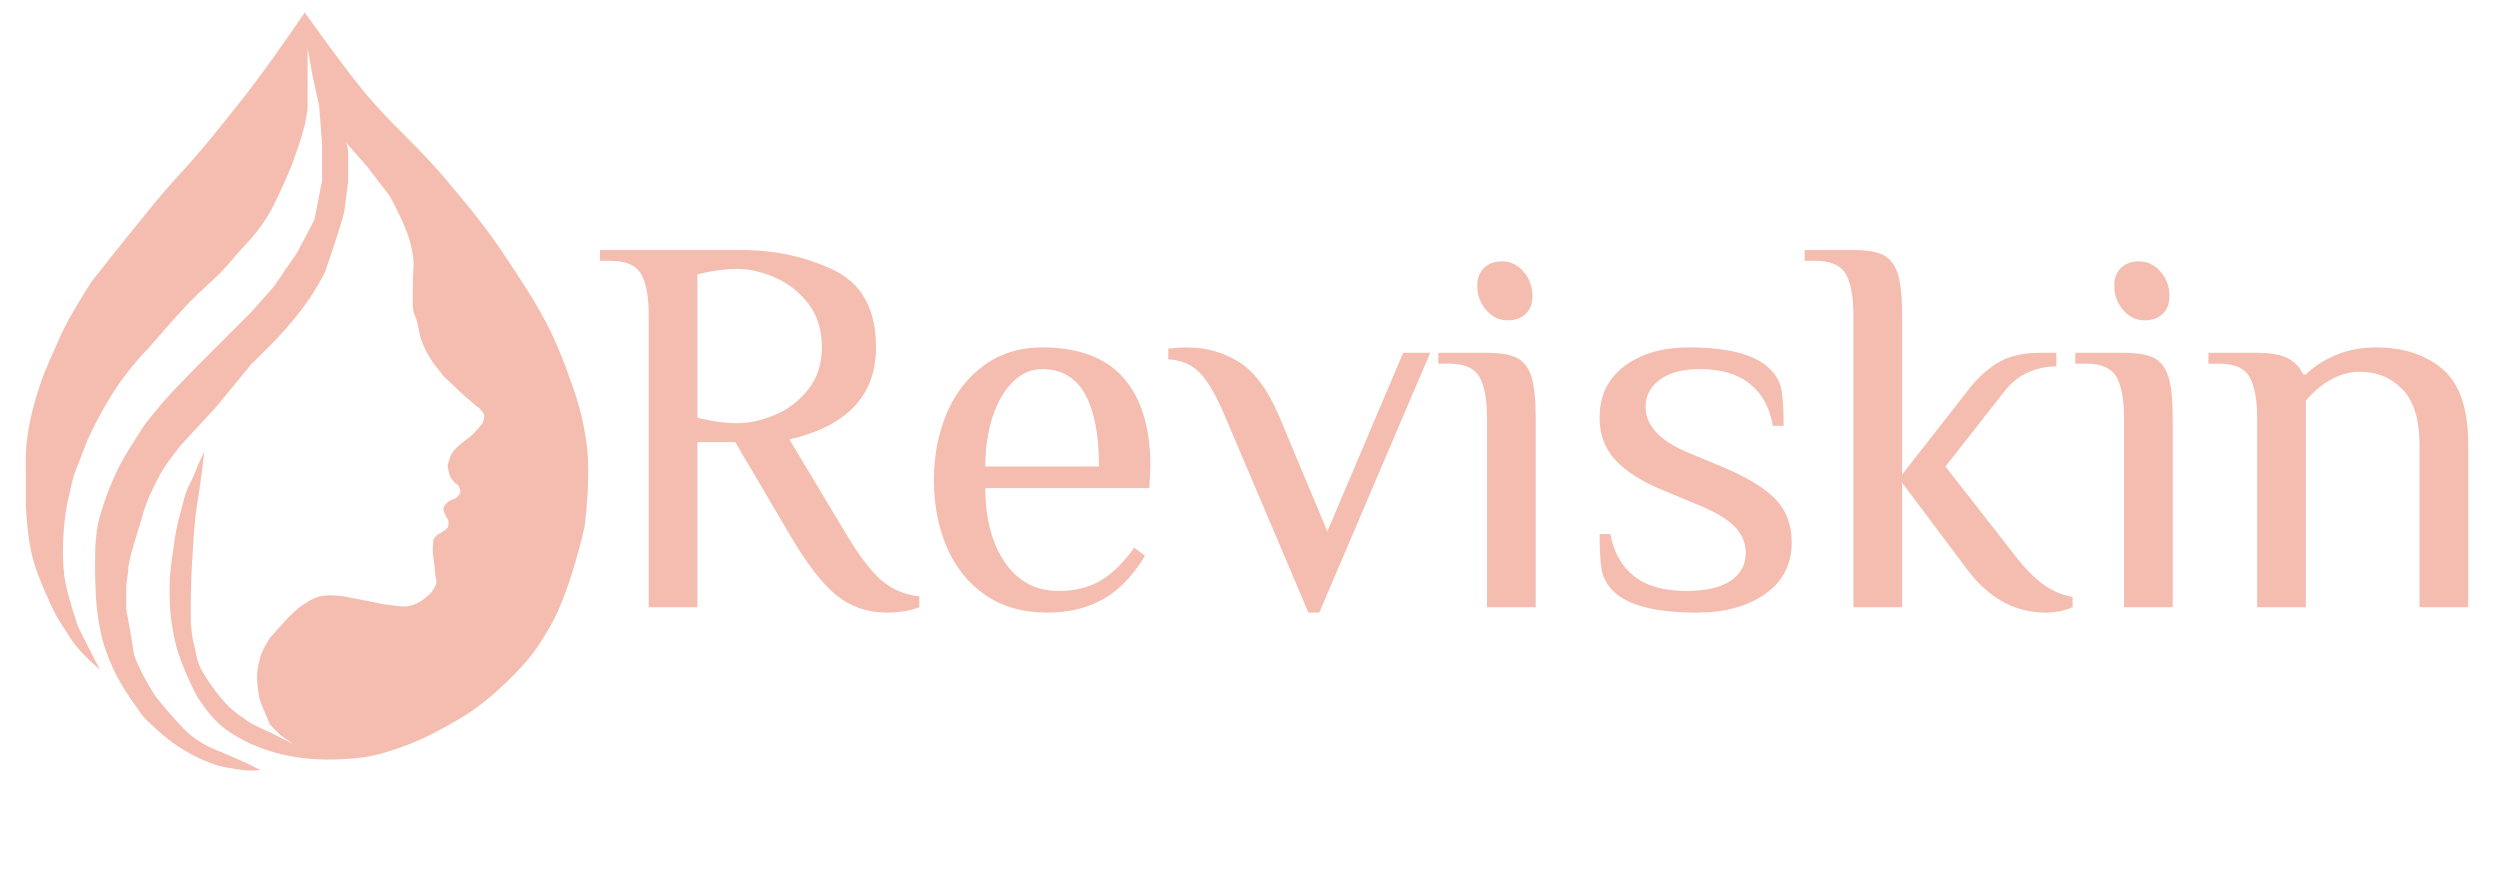
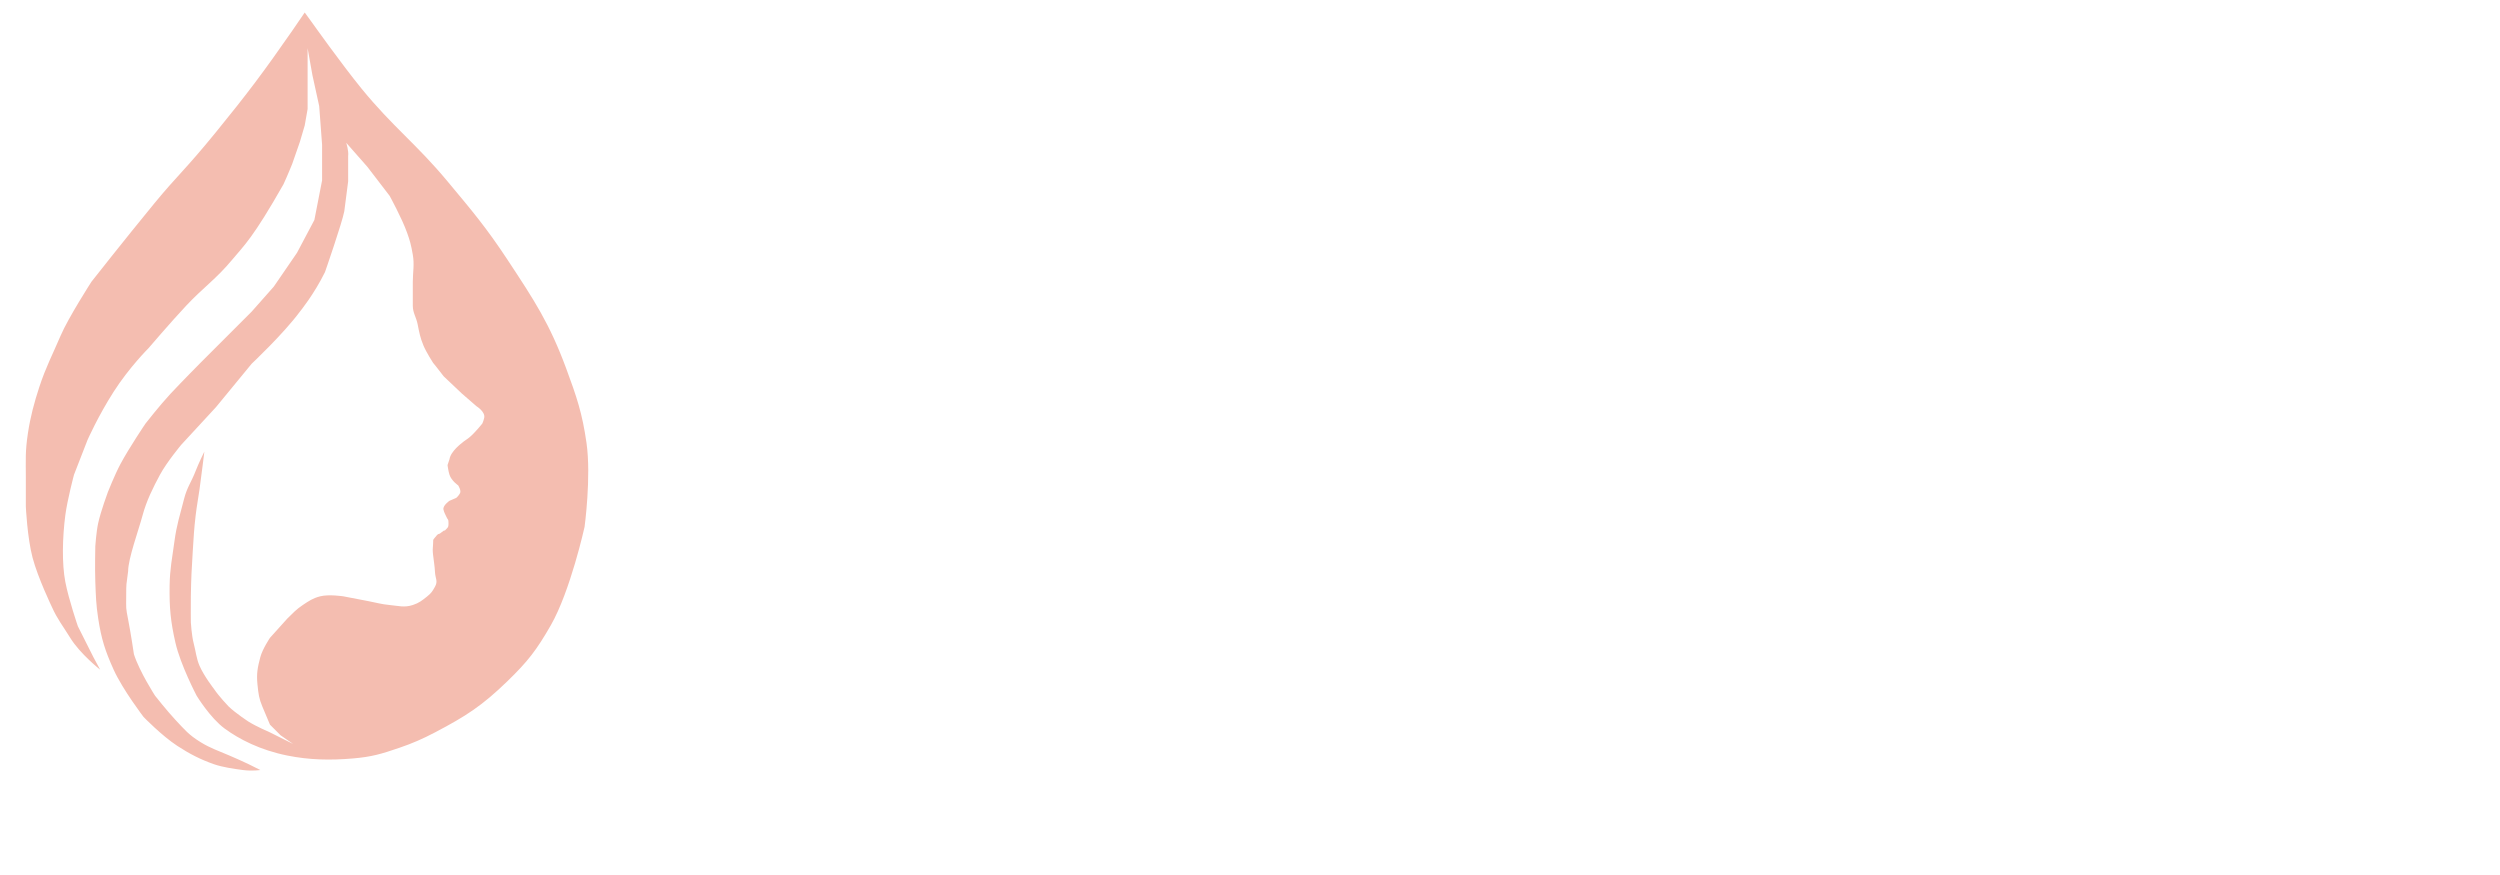
<svg xmlns="http://www.w3.org/2000/svg" fill="none" viewBox="0 0 200 70" height="70" width="200">
-   <path fill="#F4BDB0" d="M66.942 47.644C65.802 46.735 64.539 45.097 63.154 42.73L58.824 35.37H55.793V48.575H51.897V25.195C51.897 23.723 51.695 22.634 51.291 21.927C50.886 21.22 50.078 20.866 48.866 20.866H48V20H59.257C61.999 20 64.488 20.541 66.725 21.624C68.962 22.706 70.081 24.762 70.081 27.793C70.081 31.632 67.772 34.086 63.154 35.154L67.7 42.73C68.767 44.52 69.727 45.768 70.579 46.475C71.43 47.182 72.419 47.594 73.544 47.709V48.575C73.285 48.691 72.917 48.792 72.44 48.878C71.964 48.965 71.466 49.008 70.947 49.008C69.417 49.008 68.082 48.553 66.942 47.644ZM61.963 33.205C63.016 32.772 63.911 32.094 64.647 31.17C65.383 30.247 65.751 29.121 65.751 27.793C65.751 26.379 65.383 25.203 64.647 24.265C63.911 23.326 63.016 22.634 61.963 22.186C60.909 21.739 59.935 21.515 59.04 21.515C58.03 21.515 56.948 21.66 55.793 21.948V33.422C56.948 33.71 58.03 33.855 59.04 33.855C59.935 33.855 60.909 33.638 61.963 33.205ZM78.826 47.601C77.47 46.663 76.445 45.393 75.752 43.791C75.06 42.189 74.713 40.392 74.713 38.401C74.713 36.438 75.06 34.648 75.752 33.032C76.445 31.416 77.448 30.138 78.762 29.2C80.075 28.262 81.612 27.793 83.373 27.793C86.288 27.793 88.46 28.609 89.889 30.239C91.317 31.87 92.032 34.23 92.032 37.318L91.945 39.05H78.826C78.826 41.475 79.346 43.452 80.385 44.982C81.424 46.511 82.853 47.276 84.671 47.276C86.028 47.276 87.175 46.988 88.114 46.41C89.052 45.833 89.925 44.967 90.733 43.813L91.599 44.462C90.646 46.05 89.535 47.204 88.265 47.926C86.995 48.647 85.508 49.008 83.805 49.008C81.843 49.008 80.183 48.539 78.826 47.601ZM86.793 31.517C86.043 30.189 84.902 29.525 83.373 29.525C82.507 29.525 81.727 29.864 81.035 30.543C80.342 31.221 79.801 32.152 79.411 33.335C79.021 34.519 78.826 35.846 78.826 37.318H87.919C87.919 34.778 87.543 32.844 86.793 31.517ZM95.972 29.806C95.337 29.157 94.5 28.803 93.46 28.746V27.88C93.605 27.88 93.814 27.865 94.088 27.837C94.362 27.808 94.644 27.793 94.933 27.793C96.462 27.793 97.848 28.176 99.089 28.941C100.33 29.705 101.398 31.127 102.293 33.205L106.189 42.514L112.251 28.226H114.416L105.54 49.008H104.674L97.963 33.205C97.27 31.589 96.607 30.456 95.972 29.806ZM118.897 24.806C118.42 24.257 118.182 23.608 118.182 22.858C118.182 22.251 118.363 21.775 118.724 21.429C119.084 21.082 119.568 20.909 120.174 20.909C120.838 20.909 121.408 21.183 121.884 21.732C122.36 22.28 122.598 22.93 122.598 23.68C122.598 24.286 122.418 24.762 122.057 25.109C121.696 25.455 121.213 25.628 120.607 25.628C119.943 25.628 119.373 25.354 118.897 24.806ZM118.355 30.153C117.951 29.446 117.143 29.092 115.931 29.092H115.065V28.226H118.962C120.03 28.226 120.831 28.363 121.365 28.637C121.899 28.912 122.281 29.41 122.512 30.131C122.743 30.853 122.858 31.95 122.858 33.422V48.575H118.962V33.422C118.962 31.95 118.76 30.86 118.355 30.153ZM129.05 47.276C128.559 46.786 128.256 46.23 128.14 45.609C128.025 44.989 127.967 44.029 127.967 42.73H128.833C129.093 44.173 129.721 45.292 130.716 46.086C131.712 46.879 133.105 47.276 134.894 47.276C136.482 47.276 137.673 47.002 138.466 46.454C139.26 45.905 139.657 45.169 139.657 44.246C139.657 43.408 139.347 42.687 138.726 42.081C138.106 41.475 137.117 40.897 135.76 40.349L133.163 39.267C131.431 38.574 130.132 37.766 129.266 36.842C128.4 35.918 127.967 34.778 127.967 33.422C127.967 31.661 128.631 30.283 129.959 29.287C131.286 28.291 133.004 27.793 135.111 27.793C138.286 27.793 140.451 28.37 141.605 29.525C142.096 30.016 142.399 30.564 142.514 31.17C142.63 31.776 142.688 32.743 142.688 34.071H141.822C141.591 32.628 140.985 31.509 140.003 30.716C139.022 29.922 137.68 29.525 135.977 29.525C134.62 29.525 133.559 29.806 132.795 30.369C132.03 30.932 131.647 31.661 131.647 32.556C131.647 34.057 132.802 35.283 135.111 36.236L137.709 37.318C139.671 38.127 141.1 38.985 141.995 39.894C142.89 40.804 143.337 41.965 143.337 43.38C143.337 45.14 142.63 46.519 141.216 47.514C139.801 48.51 137.983 49.008 135.76 49.008C132.441 49.008 130.204 48.431 129.05 47.276ZM157.365 45.544L152.169 38.617V48.575H148.273V25.195C148.273 23.723 148.071 22.634 147.667 21.927C147.263 21.22 146.454 20.866 145.242 20.866H144.376V20H148.273C149.341 20 150.142 20.137 150.676 20.411C151.21 20.686 151.592 21.183 151.823 21.905C152.054 22.627 152.169 23.723 152.169 25.195V37.968L157.581 31.04C158.332 30.117 159.126 29.417 159.963 28.941C160.8 28.464 161.882 28.226 163.21 28.226H164.509V29.309C163.729 29.309 162.979 29.467 162.257 29.785C161.536 30.102 160.915 30.593 160.396 31.257L155.633 37.318L161.045 44.246C161.882 45.342 162.669 46.165 163.405 46.713C164.141 47.262 164.942 47.608 165.808 47.752V48.575C165.173 48.864 164.451 49.008 163.643 49.008C161.189 49.008 159.097 47.854 157.365 45.544ZM169.856 24.806C169.379 24.257 169.141 23.608 169.141 22.858C169.141 22.251 169.322 21.775 169.683 21.429C170.043 21.082 170.527 20.909 171.133 20.909C171.797 20.909 172.367 21.183 172.843 21.732C173.319 22.28 173.557 22.93 173.557 23.68C173.557 24.286 173.377 24.762 173.016 25.109C172.655 25.455 172.172 25.628 171.566 25.628C170.902 25.628 170.332 25.354 169.856 24.806ZM169.315 30.153C168.91 29.446 168.102 29.092 166.89 29.092H166.024V28.226H169.921C170.989 28.226 171.79 28.363 172.324 28.637C172.858 28.912 173.24 29.41 173.471 30.131C173.702 30.853 173.817 31.95 173.817 33.422V48.575H169.921V33.422C169.921 31.95 169.719 30.86 169.315 30.153ZM179.965 30.153C179.561 29.446 178.753 29.092 177.541 29.092H176.675V28.226H180.571C181.639 28.226 182.455 28.37 183.018 28.659C183.58 28.948 183.992 29.381 184.252 29.958H184.468C185.074 29.352 185.861 28.84 186.828 28.421C187.795 28.003 188.884 27.793 190.096 27.793C192.261 27.793 194.029 28.37 195.4 29.525C196.771 30.68 197.457 32.7 197.457 35.586V48.575H193.56V35.586C193.56 33.566 193.105 32.087 192.196 31.149C191.287 30.211 190.154 29.741 188.798 29.741C187.268 29.741 185.825 30.506 184.468 32.036V48.575H180.571V33.422C180.571 31.95 180.369 30.86 179.965 30.153Z" />
  <g filter="url(#filter0_i_1099_550)">
-     <path fill="#F4BDB0" d="M24.549 3.856V4.706V5.632V7.33V8.72L24.318 10.033L23.932 11.345L23.314 13.12C23.314 13.12 22.943 14.04 22.619 14.742C22.051 15.972 21.756 16.707 20.998 17.83C20.165 19.064 19.48 19.618 18.528 20.763C17.219 22.337 16.222 22.976 14.822 24.469C13.61 25.762 11.811 27.866 11.811 27.866C11.811 27.866 10.283 29.386 9.032 31.34C7.781 33.294 6.941 35.2 6.941 35.2L5.86 37.979C5.86 37.979 5.33 39.957 5.165 41.221C4.934 42.997 4.885 45.09 5.165 46.548C5.437 47.964 6.169 50.099 6.169 50.099L7.411 52.57L7.951 53.574C7.951 53.574 6.344 52.306 5.558 51.026C4.994 50.107 4.53 49.541 4.091 48.556C4.091 48.556 2.974 46.232 2.547 44.618C2.12 43.005 2.007 40.527 2.007 40.527C2.007 40.527 2.007 39.678 2.007 38.211C2.007 36.744 1.949 36.15 2.173 34.659C2.368 33.357 2.676 32.205 3.087 30.954C3.612 29.358 4.126 28.407 4.786 26.862C5.4 25.423 7.256 22.539 7.256 22.539C7.256 22.539 9.954 19.109 12.274 16.286C14.147 14.007 14.712 13.643 17.215 10.573C19.719 7.503 21.055 5.721 23.314 2.467C23.71 1.897 24.318 1 24.318 1L24.935 1.849C24.935 1.849 27.252 5.113 28.872 7.099C31.368 10.157 33.217 11.478 35.743 14.51C37.712 16.873 38.836 18.196 40.53 20.763L40.578 20.837C42.681 24.023 43.908 25.883 45.239 29.487C46.073 31.744 46.52 33.049 46.86 35.431C47.248 38.147 46.706 42.148 46.706 42.148C46.706 42.148 45.574 47.282 44.004 50.022C42.867 52.005 42.171 52.91 40.53 54.5C38.505 56.461 37.236 57.282 34.74 58.592C33.761 59.105 32.93 59.47 31.883 59.827C30.438 60.319 29.698 60.545 28.177 60.676C26.375 60.831 24.701 60.802 22.928 60.444C20.733 60.002 19.068 59.132 17.91 58.283C16.752 57.434 15.671 55.658 15.671 55.658C15.671 55.658 14.381 53.203 13.973 51.412C13.584 49.705 13.483 48.608 13.509 46.857C13.53 45.498 13.713 44.653 13.895 43.306C14.077 41.964 14.334 41.221 14.667 39.909C14.907 38.966 15.246 38.579 15.594 37.67C15.831 37.053 16.289 36.126 16.289 36.126C16.289 36.126 16.067 37.963 15.903 39.137C15.789 39.952 15.692 40.404 15.594 41.221C15.461 42.333 15.434 42.961 15.362 44.078C15.272 45.493 15.23 46.288 15.208 47.706C15.195 48.52 15.208 49.791 15.208 49.791C15.208 49.791 15.268 50.842 15.44 51.489C15.607 52.117 15.645 52.669 15.903 53.265C16.262 54.094 17.061 55.118 17.061 55.118C17.452 55.706 18.219 56.507 18.219 56.507C18.79 57.062 19.84 57.742 19.84 57.742C20.471 58.133 21.538 58.592 21.538 58.592L23.391 59.518L22.387 58.823L21.538 57.974C21.538 57.974 21.151 57.072 20.921 56.507C20.666 55.883 20.619 55.572 20.535 54.732C20.45 53.892 20.551 53.386 20.766 52.57C20.939 51.918 21.538 51.026 21.538 51.026L22.928 49.482C23.388 49.035 23.63 48.757 24.163 48.401C24.668 48.065 24.965 47.858 25.553 47.706C26.253 47.526 27.406 47.706 27.406 47.706C27.406 47.706 28.628 47.946 29.413 48.092C30.076 48.216 30.44 48.339 31.111 48.401C31.832 48.468 32.276 48.624 32.964 48.401C33.454 48.242 33.699 48.046 34.094 47.729L34.122 47.706C34.455 47.44 34.531 47.306 34.74 46.934C34.994 46.48 34.767 46.296 34.74 45.776C34.712 45.243 34.644 44.918 34.585 44.387C34.549 44.057 34.551 43.867 34.585 43.538C34.617 43.232 34.528 43.22 34.74 42.997C34.893 42.835 34.91 42.727 35.126 42.688L35.434 42.457C35.612 42.425 35.529 42.42 35.666 42.302C35.826 42.165 35.82 42.05 35.82 41.839C35.82 41.49 35.773 41.625 35.666 41.376C35.565 41.141 35.466 41.009 35.416 40.758C35.352 40.438 35.898 40.063 35.898 40.063L36.438 39.832C36.438 39.832 36.646 39.658 36.747 39.446C36.85 39.228 36.592 38.828 36.592 38.828C36.592 38.828 36.056 38.467 35.898 37.979C35.804 37.692 35.743 37.207 35.743 37.207L35.898 36.744C35.987 36.105 36.901 35.431 36.901 35.431C37.126 35.23 37.289 35.164 37.519 34.968C37.958 34.595 38.523 33.887 38.523 33.887C38.523 33.887 38.623 33.678 38.677 33.424C38.78 32.941 38.059 32.498 38.059 32.498L36.901 31.494L35.434 30.105C34.984 29.506 34.585 29.024 34.585 29.024C34.585 29.024 34.041 28.183 33.813 27.634C33.554 27.008 33.481 26.6 33.35 25.936C33.239 25.373 32.969 25.043 32.964 24.469C32.958 23.775 32.96 23.233 32.964 22.539C32.969 21.724 33.102 21.18 32.964 20.377C32.826 19.575 32.724 19.221 32.501 18.602C32.076 17.422 31.111 15.668 31.111 15.668L29.335 13.352L27.637 11.422C27.637 11.422 27.849 12.045 27.792 12.503V14.51L27.483 16.903C27.309 17.829 25.939 21.767 25.939 21.767C25.061 23.556 23.932 24.932 23.932 24.932C22.611 26.715 20.072 29.101 20.072 29.101L17.215 32.575L14.436 35.586C14.436 35.586 13.278 36.975 12.738 37.979C12.197 38.983 11.657 40.063 11.348 41.221C11.039 42.38 10.19 44.694 10.19 45.699C10.036 46.934 10.04 46.54 10.036 47.706C10.032 48.705 9.998 48.579 10.19 49.559C10.415 50.71 10.653 52.338 10.653 52.338C11.105 53.746 12.345 55.658 12.345 55.658C12.345 55.658 13.328 56.901 13.973 57.588C14.732 58.397 15.031 58.779 15.973 59.364C16.777 59.863 17.428 60.067 18.296 60.444C18.902 60.708 19.244 60.853 19.84 61.139C20.204 61.315 20.766 61.602 20.766 61.602C20.766 61.602 20.117 61.701 19.37 61.602C18.66 61.509 17.738 61.375 17.061 61.139C15.979 60.762 15.087 60.299 14.127 59.672C12.876 58.855 11.425 57.356 11.425 57.356C11.425 57.356 9.756 55.173 9.032 53.574C8.351 52.068 8.047 51.115 7.797 49.482C7.622 48.346 7.609 47.697 7.565 46.548C7.523 45.464 7.565 43.692 7.565 43.692C7.565 43.692 7.642 42.534 7.797 41.839C8.012 40.868 8.569 39.369 8.569 39.369C8.569 39.369 9.109 37.998 9.572 37.13C10.271 35.82 11.579 33.887 11.579 33.887C11.579 33.887 12.742 32.398 13.587 31.494C14.49 30.528 15.98 29.024 15.98 29.024L18.142 26.862L20.072 24.932L21.847 22.925L23.7 20.223L25.09 17.598L25.707 14.433V11.576L25.476 8.488L24.935 6.018L24.549 3.856Z" />
+     <path fill="#F4BDB0" d="M24.549 3.856V4.706V5.632V7.33V8.72L24.318 10.033L23.932 11.345L23.314 13.12C23.314 13.12 22.943 14.04 22.619 14.742C20.165 19.064 19.48 19.618 18.528 20.763C17.219 22.337 16.222 22.976 14.822 24.469C13.61 25.762 11.811 27.866 11.811 27.866C11.811 27.866 10.283 29.386 9.032 31.34C7.781 33.294 6.941 35.2 6.941 35.2L5.86 37.979C5.86 37.979 5.33 39.957 5.165 41.221C4.934 42.997 4.885 45.09 5.165 46.548C5.437 47.964 6.169 50.099 6.169 50.099L7.411 52.57L7.951 53.574C7.951 53.574 6.344 52.306 5.558 51.026C4.994 50.107 4.53 49.541 4.091 48.556C4.091 48.556 2.974 46.232 2.547 44.618C2.12 43.005 2.007 40.527 2.007 40.527C2.007 40.527 2.007 39.678 2.007 38.211C2.007 36.744 1.949 36.15 2.173 34.659C2.368 33.357 2.676 32.205 3.087 30.954C3.612 29.358 4.126 28.407 4.786 26.862C5.4 25.423 7.256 22.539 7.256 22.539C7.256 22.539 9.954 19.109 12.274 16.286C14.147 14.007 14.712 13.643 17.215 10.573C19.719 7.503 21.055 5.721 23.314 2.467C23.71 1.897 24.318 1 24.318 1L24.935 1.849C24.935 1.849 27.252 5.113 28.872 7.099C31.368 10.157 33.217 11.478 35.743 14.51C37.712 16.873 38.836 18.196 40.53 20.763L40.578 20.837C42.681 24.023 43.908 25.883 45.239 29.487C46.073 31.744 46.52 33.049 46.86 35.431C47.248 38.147 46.706 42.148 46.706 42.148C46.706 42.148 45.574 47.282 44.004 50.022C42.867 52.005 42.171 52.91 40.53 54.5C38.505 56.461 37.236 57.282 34.74 58.592C33.761 59.105 32.93 59.47 31.883 59.827C30.438 60.319 29.698 60.545 28.177 60.676C26.375 60.831 24.701 60.802 22.928 60.444C20.733 60.002 19.068 59.132 17.91 58.283C16.752 57.434 15.671 55.658 15.671 55.658C15.671 55.658 14.381 53.203 13.973 51.412C13.584 49.705 13.483 48.608 13.509 46.857C13.53 45.498 13.713 44.653 13.895 43.306C14.077 41.964 14.334 41.221 14.667 39.909C14.907 38.966 15.246 38.579 15.594 37.67C15.831 37.053 16.289 36.126 16.289 36.126C16.289 36.126 16.067 37.963 15.903 39.137C15.789 39.952 15.692 40.404 15.594 41.221C15.461 42.333 15.434 42.961 15.362 44.078C15.272 45.493 15.23 46.288 15.208 47.706C15.195 48.52 15.208 49.791 15.208 49.791C15.208 49.791 15.268 50.842 15.44 51.489C15.607 52.117 15.645 52.669 15.903 53.265C16.262 54.094 17.061 55.118 17.061 55.118C17.452 55.706 18.219 56.507 18.219 56.507C18.79 57.062 19.84 57.742 19.84 57.742C20.471 58.133 21.538 58.592 21.538 58.592L23.391 59.518L22.387 58.823L21.538 57.974C21.538 57.974 21.151 57.072 20.921 56.507C20.666 55.883 20.619 55.572 20.535 54.732C20.45 53.892 20.551 53.386 20.766 52.57C20.939 51.918 21.538 51.026 21.538 51.026L22.928 49.482C23.388 49.035 23.63 48.757 24.163 48.401C24.668 48.065 24.965 47.858 25.553 47.706C26.253 47.526 27.406 47.706 27.406 47.706C27.406 47.706 28.628 47.946 29.413 48.092C30.076 48.216 30.44 48.339 31.111 48.401C31.832 48.468 32.276 48.624 32.964 48.401C33.454 48.242 33.699 48.046 34.094 47.729L34.122 47.706C34.455 47.44 34.531 47.306 34.74 46.934C34.994 46.48 34.767 46.296 34.74 45.776C34.712 45.243 34.644 44.918 34.585 44.387C34.549 44.057 34.551 43.867 34.585 43.538C34.617 43.232 34.528 43.22 34.74 42.997C34.893 42.835 34.91 42.727 35.126 42.688L35.434 42.457C35.612 42.425 35.529 42.42 35.666 42.302C35.826 42.165 35.82 42.05 35.82 41.839C35.82 41.49 35.773 41.625 35.666 41.376C35.565 41.141 35.466 41.009 35.416 40.758C35.352 40.438 35.898 40.063 35.898 40.063L36.438 39.832C36.438 39.832 36.646 39.658 36.747 39.446C36.85 39.228 36.592 38.828 36.592 38.828C36.592 38.828 36.056 38.467 35.898 37.979C35.804 37.692 35.743 37.207 35.743 37.207L35.898 36.744C35.987 36.105 36.901 35.431 36.901 35.431C37.126 35.23 37.289 35.164 37.519 34.968C37.958 34.595 38.523 33.887 38.523 33.887C38.523 33.887 38.623 33.678 38.677 33.424C38.78 32.941 38.059 32.498 38.059 32.498L36.901 31.494L35.434 30.105C34.984 29.506 34.585 29.024 34.585 29.024C34.585 29.024 34.041 28.183 33.813 27.634C33.554 27.008 33.481 26.6 33.35 25.936C33.239 25.373 32.969 25.043 32.964 24.469C32.958 23.775 32.96 23.233 32.964 22.539C32.969 21.724 33.102 21.18 32.964 20.377C32.826 19.575 32.724 19.221 32.501 18.602C32.076 17.422 31.111 15.668 31.111 15.668L29.335 13.352L27.637 11.422C27.637 11.422 27.849 12.045 27.792 12.503V14.51L27.483 16.903C27.309 17.829 25.939 21.767 25.939 21.767C25.061 23.556 23.932 24.932 23.932 24.932C22.611 26.715 20.072 29.101 20.072 29.101L17.215 32.575L14.436 35.586C14.436 35.586 13.278 36.975 12.738 37.979C12.197 38.983 11.657 40.063 11.348 41.221C11.039 42.38 10.19 44.694 10.19 45.699C10.036 46.934 10.04 46.54 10.036 47.706C10.032 48.705 9.998 48.579 10.19 49.559C10.415 50.71 10.653 52.338 10.653 52.338C11.105 53.746 12.345 55.658 12.345 55.658C12.345 55.658 13.328 56.901 13.973 57.588C14.732 58.397 15.031 58.779 15.973 59.364C16.777 59.863 17.428 60.067 18.296 60.444C18.902 60.708 19.244 60.853 19.84 61.139C20.204 61.315 20.766 61.602 20.766 61.602C20.766 61.602 20.117 61.701 19.37 61.602C18.66 61.509 17.738 61.375 17.061 61.139C15.979 60.762 15.087 60.299 14.127 59.672C12.876 58.855 11.425 57.356 11.425 57.356C11.425 57.356 9.756 55.173 9.032 53.574C8.351 52.068 8.047 51.115 7.797 49.482C7.622 48.346 7.609 47.697 7.565 46.548C7.523 45.464 7.565 43.692 7.565 43.692C7.565 43.692 7.642 42.534 7.797 41.839C8.012 40.868 8.569 39.369 8.569 39.369C8.569 39.369 9.109 37.998 9.572 37.13C10.271 35.82 11.579 33.887 11.579 33.887C11.579 33.887 12.742 32.398 13.587 31.494C14.49 30.528 15.98 29.024 15.98 29.024L18.142 26.862L20.072 24.932L21.847 22.925L23.7 20.223L25.09 17.598L25.707 14.433V11.576L25.476 8.488L24.935 6.018L24.549 3.856Z" />
  </g>
  <defs>
    <filter color-interpolation-filters="sRGB" filterUnits="userSpaceOnUse" height="60.648" width="45" y="1" x="2" id="filter0_i_1099_550">
      <feFlood result="BackgroundImageFix" flood-opacity="0" />
      <feBlend result="shape" in2="BackgroundImageFix" in="SourceGraphic" mode="normal" />
      <feColorMatrix result="hardAlpha" values="0 0 0 0 0 0 0 0 0 0 0 0 0 0 0 0 0 0 127 0" type="matrix" in="SourceAlpha" />
      <feOffset dx="0.06" />
      <feComposite k3="1" k2="-1" operator="arithmetic" in2="hardAlpha" />
      <feColorMatrix values="0 0 0 0 0 0 0 0 0 0 0 0 0 0 0 0 0 0 0.25 0" type="matrix" />
      <feBlend result="effect1_innerShadow_1099_550" in2="shape" mode="normal" />
    </filter>
  </defs>
</svg>